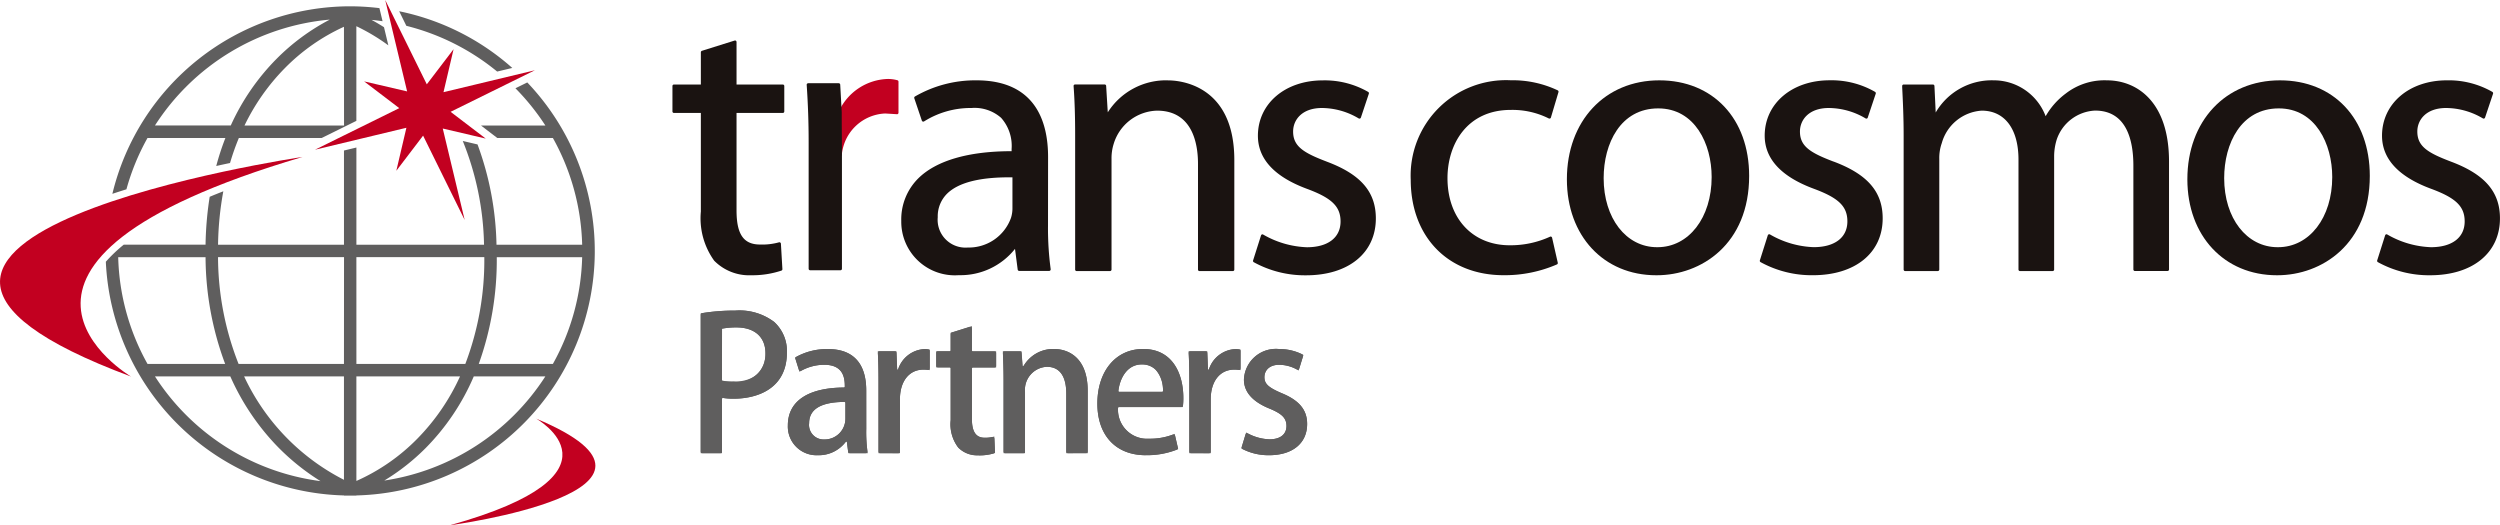
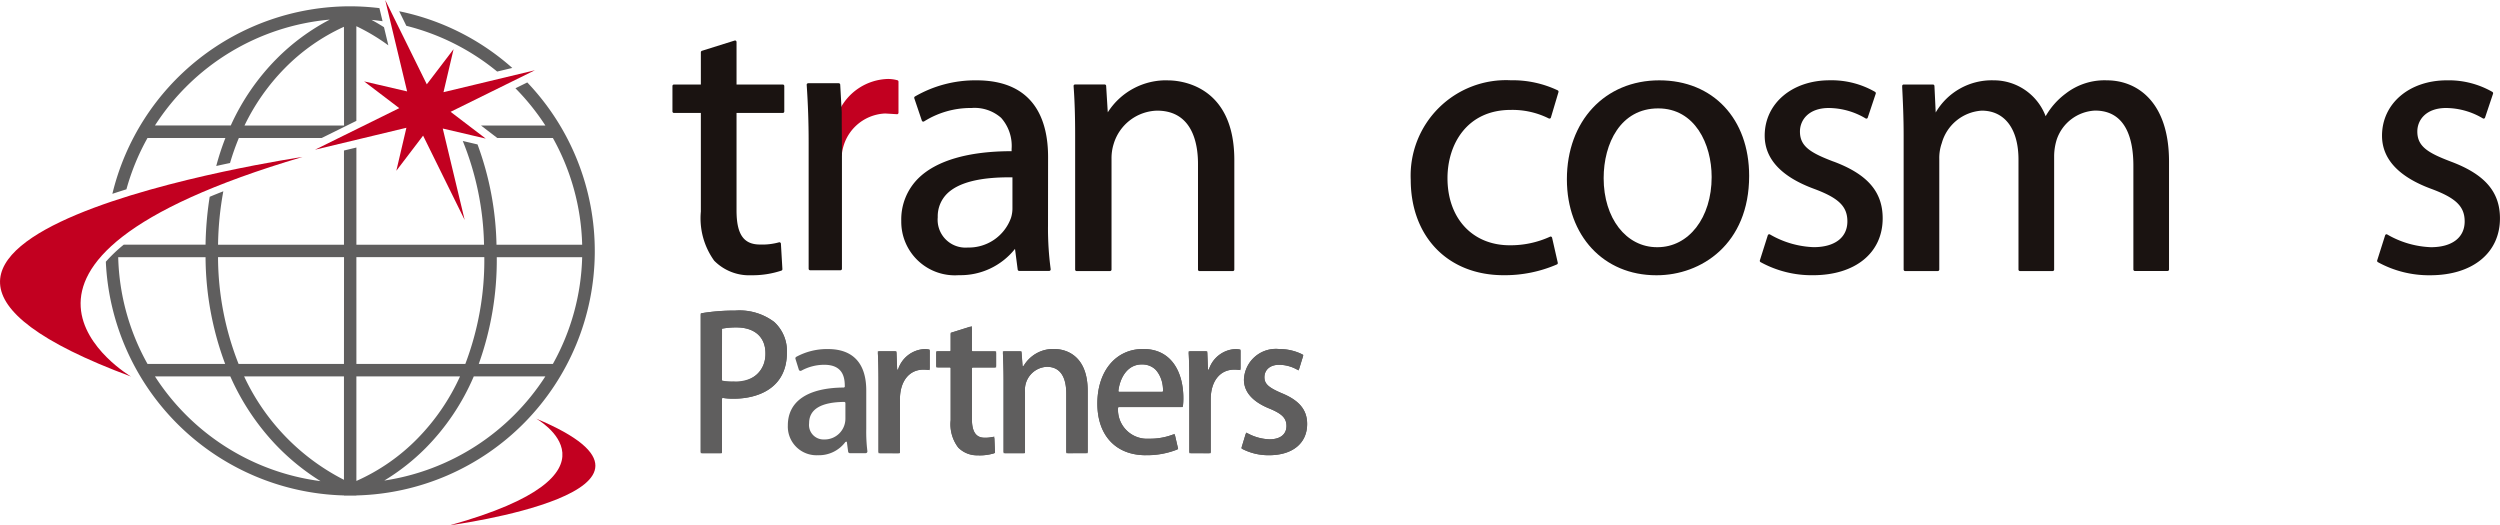
<svg xmlns="http://www.w3.org/2000/svg" width="198.425" height="41.692">
  <path data-name="パス 1" d="M119.915 8.724a6.433 6.433 0 0 1 3.014.678.131.131 0 0 0 .1 0 .1.1 0 0 0 .067-.076l.6-2.015a.121.121 0 0 0-.059-.14 8.358 8.358 0 0 0-3.725-.8 7.573 7.573 0 0 0-7.943 7.885c0 4.54 2.961 7.587 7.37 7.587a10.406 10.406 0 0 0 4.235-.856.119.119 0 0 0 .067-.132l-.452-1.989a.13.13 0 0 0-.063-.079.112.112 0 0 0-.1 0 7.533 7.533 0 0 1-3.2.68c-2.954 0-4.939-2.138-4.939-5.326 0-2.7 1.554-5.418 5.027-5.418" fill="#1a1311" />
  <path data-name="パス 2" d="M145.525 12.824c-1.84-.7-2.663-1.21-2.663-2.386 0-.929.71-1.866 2.289-1.866a5.793 5.793 0 0 1 2.922.826.11.11 0 0 0 .1.01.108.108 0 0 0 .071-.076l.635-1.9a.127.127 0 0 0-.052-.139 6.9 6.9 0 0 0-3.613-.92c-2.983 0-5.15 1.846-5.15 4.395 0 1.854 1.331 3.278 3.963 4.237 1.918.718 2.6 1.388 2.6 2.567 0 1.279-1 2.045-2.678 2.045a7.415 7.415 0 0 1-3.46-1.006.122.122 0 0 0-.105-.012.136.136 0 0 0-.074.077l-.629 1.988a.12.12 0 0 0 .053.14 8.432 8.432 0 0 0 4.156 1.04c3.362 0 5.538-1.772 5.538-4.515 0-2.11-1.207-3.5-3.9-4.508" fill="#1a1311" />
  <path data-name="パス 3" d="M167.224 6.376a5.022 5.022 0 0 0-3.267 1.049 5.839 5.839 0 0 0-1.594 1.8 4.4 4.4 0 0 0-4.138-2.85 5.147 5.147 0 0 0-4.589 2.554c-.016-.385-.1-2.11-.1-2.11a.123.123 0 0 0-.12-.112h-2.32a.118.118 0 0 0-.086.035.124.124 0 0 0-.034.09v.085c.057 1.159.116 2.356.116 3.854v10.623a.12.12 0 0 0 .122.12h2.586a.121.121 0 0 0 .121-.12v-8.787a3.53 3.53 0 0 1 .2-1.252 3.523 3.523 0 0 1 3.167-2.573c1.826 0 2.919 1.452 2.919 3.883v8.729a.12.12 0 0 0 .119.12h2.593a.119.119 0 0 0 .118-.12v-9.03a4.561 4.561 0 0 1 .205-1.287 3.378 3.378 0 0 1 3.045-2.3c2.513 0 3.039 2.376 3.039 4.369v8.243a.122.122 0 0 0 .124.12h2.585a.119.119 0 0 0 .12-.12v-8.573c0-4.747-2.546-6.44-4.934-6.44" fill="#1a1311" />
  <path data-name="パス 4" d="M194.524 12.824c-1.845-.7-2.661-1.21-2.661-2.386 0-.929.706-1.866 2.284-1.866a5.773 5.773 0 0 1 2.92.826.118.118 0 0 0 .1.01.128.128 0 0 0 .072-.076l.634-1.893a.131.131 0 0 0-.049-.143 6.946 6.946 0 0 0-3.618-.92c-2.983 0-5.145 1.846-5.145 4.395 0 1.854 1.331 3.28 3.96 4.237 1.919.718 2.6 1.391 2.6 2.567 0 1.279-1 2.045-2.68 2.045a7.425 7.425 0 0 1-3.459-1.006.124.124 0 0 0-.107-.012.134.134 0 0 0-.067.077l-.63 1.988a.121.121 0 0 0 .054.14 8.4 8.4 0 0 0 4.152 1.04c3.363 0 5.538-1.772 5.538-4.515 0-2.11-1.205-3.5-3.9-4.508" fill="#1a1311" />
  <path data-name="パス 5" d="M131.7 6.376c-4.321 0-7.336 3.23-7.336 7.855 0 4.486 2.916 7.616 7.092 7.616h.033c3.537 0 7.341-2.468 7.341-7.888 0-4.534-2.867-7.583-7.13-7.583m-.15 13.244h-.031c-2.452 0-4.237-2.3-4.237-5.479 0-2.754 1.338-5.538 4.33-5.538 2.915 0 4.242 2.825 4.242 5.449 0 3.223-1.812 5.568-4.3 5.568" fill="#1a1311" />
-   <path data-name="パス 6" d="M180.959 6.376c-4.323 0-7.348 3.23-7.348 7.855 0 4.486 2.925 7.616 7.109 7.616h.026c3.536 0 7.345-2.468 7.345-7.888 0-4.534-2.864-7.583-7.132-7.583m-.152 13.244h-.029c-2.457 0-4.245-2.3-4.245-5.479 0-2.754 1.342-5.538 4.335-5.538 2.916 0 4.242 2.825 4.242 5.449 0 3.223-1.81 5.568-4.3 5.568" fill="#1a1311" />
  <path data-name="パス 7" d="M62.128 6.708h-3.669V3.335a.133.133 0 0 0-.048-.1.129.129 0 0 0-.111-.014l-2.588.811a.129.129 0 0 0-.085.117v2.559h-2.135a.12.12 0 0 0-.12.12v2.016a.121.121 0 0 0 .12.122h2.135v7.825a5.76 5.76 0 0 0 1.058 3.9 3.9 3.9 0 0 0 2.948 1.156 7.31 7.31 0 0 0 2.389-.369.122.122 0 0 0 .077-.122l-.118-2.014a.117.117 0 0 0-.055-.093.112.112 0 0 0-.1-.015 4.947 4.947 0 0 1-1.5.174c-1.307 0-1.867-.809-1.867-2.71V8.966h3.669a.12.12 0 0 0 .121-.122V6.828a.119.119 0 0 0-.121-.12" fill="#1a1311" />
  <path data-name="パス 8" d="M92.7 6.376a5.483 5.483 0 0 0-4.775 2.539c-.029-.443-.13-2.1-.13-2.1a.12.12 0 0 0-.118-.111h-2.343a.119.119 0 0 0-.092.038.114.114 0 0 0-.031.09c.084 1.156.123 2.331.123 3.936v10.626a.117.117 0 0 0 .118.12H88.1a.122.122 0 0 0 .122-.12v-8.787a3.772 3.772 0 0 1 .173-1.193 3.7 3.7 0 0 1 3.439-2.632c2.826 0 3.251 2.642 3.251 4.214v8.4a.117.117 0 0 0 .116.12h2.649a.117.117 0 0 0 .118-.12V12.7c0-6.015-4.385-6.321-5.264-6.321" fill="#1a1311" />
-   <path data-name="パス 9" d="M105.295 12.824c-1.839-.7-2.66-1.21-2.66-2.386 0-.929.707-1.866 2.289-1.866a5.756 5.756 0 0 1 2.913.826.121.121 0 0 0 .105.01.131.131 0 0 0 .072-.076l.631-1.893a.121.121 0 0 0-.045-.139 6.914 6.914 0 0 0-3.613-.92c-2.985 0-5.147 1.846-5.147 4.395 0 1.854 1.331 3.278 3.96 4.237 1.916.718 2.6 1.391 2.6 2.567 0 1.279-1 2.045-2.675 2.045a7.458 7.458 0 0 1-3.466-1.006.118.118 0 0 0-.1-.012.141.141 0 0 0-.071.077l-.631 1.988a.121.121 0 0 0 .054.14 8.429 8.429 0 0 0 4.158 1.04c3.36 0 5.532-1.772 5.532-4.515 0-2.11-1.2-3.5-3.9-4.508" fill="#1a1311" />
  <path data-name="パス 10" d="M83.186 12.455c0-2.774-.986-6.079-5.688-6.079a9.561 9.561 0 0 0-4.876 1.281.121.121 0 0 0-.055.141l.6 1.776a.145.145 0 0 0 .079.077.134.134 0 0 0 .1-.016 6.948 6.948 0 0 1 3.757-1.063 3.185 3.185 0 0 1 2.356.781 3.344 3.344 0 0 1 .832 2.472V12c-3.427 0-5.989.747-7.415 2.165a4.588 4.588 0 0 0-1.342 3.375 4.252 4.252 0 0 0 4.576 4.3 5.521 5.521 0 0 0 4.451-2.087l.214 1.649a.121.121 0 0 0 .122.1h2.375a.122.122 0 0 0 .092-.041.119.119 0 0 0 .028-.1 24.482 24.482 0 0 1-.212-3.469Zm-6.411 7.194a2.208 2.208 0 0 1-2.346-2.409 2.524 2.524 0 0 1 .746-1.873c.913-.893 2.656-1.326 5.183-1.29v2.413a2.533 2.533 0 0 1-.115.8 3.555 3.555 0 0 1-3.468 2.355" fill="#1a1311" />
  <path data-name="パス 11" d="M71.221 6.367a2.886 2.886 0 0 0-.751-.1 4.423 4.423 0 0 0-3.889 2.572.116.116 0 0 0-.015.065v.683l.008 2.711a.108.108 0 0 0 .112.1.129.129 0 0 0 .129-.11 3.608 3.608 0 0 1 3.442-3.28l.86.052.063.005a.1.1 0 0 0 .091-.027.117.117 0 0 0 .042-.091V6.483a.118.118 0 0 0-.094-.116" fill="#c20020" />
  <path data-name="パス 12" d="M66.809 9.589v-.68l-.121-2.192a.121.121 0 0 0-.122-.111h-2.417a.124.124 0 0 0-.089.038.111.111 0 0 0-.033.089c.106 1.575.155 3.02.155 4.547v10.05a.12.12 0 0 0 .12.12h2.4a.118.118 0 0 0 .09-.036.12.12 0 0 0 .033-.084V12.3Z" fill="#1a1311" />
  <path data-name="パス 13" d="M24.008 12.457S-19.28 18.863 10.4 29.888c0 0-15.189-8.915 13.611-17.431" fill="#c20020" />
  <path data-name="パス 14" d="M35.7 41.692s20.537-2.742 6.855-8.466c0 0 7.829 4.377-6.855 8.466" fill="#c20020" />
  <path data-name="パス 15" d="M32.251 2.049A18.394 18.394 0 0 1 39.46 5.68l1.2-.287a19.361 19.361 0 0 0-8.976-4.5Z" fill="#5f5e5e" />
  <path data-name="パス 16" d="M11.706 10.954h6.183a20.517 20.517 0 0 0-.726 2.221c.374-.084.74-.163 1.094-.237a19.629 19.629 0 0 1 .7-1.984h6.573l2.754-1.361V2.08a15.685 15.685 0 0 1 2.539 1.52l-.346-1.441a15.934 15.934 0 0 0-.986-.581c.291.026.582.065.873.106l-.25-1.04A19.967 19.967 0 0 0 27.792.5 19.445 19.445 0 0 0 8.919 15.384c.361-.12.734-.24 1.115-.358a18.261 18.261 0 0 1 1.672-4.072m15.6-.991h-7.9a16.96 16.96 0 0 1 3.2-4.552A15.685 15.685 0 0 1 27.3 2.126Zm-1.143-8.4a17.077 17.077 0 0 0-4.212 3.107 18.141 18.141 0 0 0-3.634 5.288H12.3a18.434 18.434 0 0 1 13.856-8.4" fill="#5f5e5e" />
  <path data-name="パス 17" d="m35.2 7.317.8-3.412-2.125 2.788L30.575 0l1.738 7.255L28.9 6.46l2.79 2.123-6.69 3.3 7.256-1.742-.8 3.413 2.125-2.789 3.3 6.694-1.74-7.259 3.411.8-2.789-2.125 6.693-3.3Z" fill="#c20020" />
  <path data-name="パス 18" d="m41.85 6.543-.94.463a18.532 18.532 0 0 1 2.377 2.957h-5.109l1.295.991h4.41a18.311 18.311 0 0 1 2.324 8.469h-6.8a24.273 24.273 0 0 0-1.506-7.96l-1.171-.274a23.055 23.055 0 0 1 1.688 8.234H28.287v-7.714l-.986.238v7.476h-9.994a25.228 25.228 0 0 1 .418-4.24c-.373.145-.737.292-1.082.437a26.891 26.891 0 0 0-.328 3.8H9.821A11.658 11.658 0 0 0 8.4 20.775a19.44 19.44 0 0 0 18.9 18.548v.013h.986v-.013A19.4 19.4 0 0 0 41.85 6.543M9.382 20.412h6.933a24.477 24.477 0 0 0 1.555 8.472h-6.162a18.258 18.258 0 0 1-2.326-8.472m2.92 9.463h5.978a19.137 19.137 0 0 0 3.659 5.479 18.194 18.194 0 0 0 3.5 2.833A18.445 18.445 0 0 1 12.3 29.875m15 8.208a17.525 17.525 0 0 1-7.924-8.208H27.3Zm0-9.2h-8.365a23.253 23.253 0 0 1-1.63-8.472h10Zm.986-8.472H38.44a23.191 23.191 0 0 1-1.506 8.472h-8.647Zm0 9.463h8.227a17.165 17.165 0 0 1-3.39 4.945 15.691 15.691 0 0 1-4.837 3.354Zm2.214 8.268a17.179 17.179 0 0 0 3.287-2.583 18.286 18.286 0 0 0 3.816-5.684h5.681A18.461 18.461 0 0 1 30.5 38.142m13.38-9.258H38a24.455 24.455 0 0 0 1.429-8.472h6.778a18.316 18.316 0 0 1-2.324 8.472" fill="#5f5e5e" />
  <path data-name="パス 19" d="M55.615 24.872a15.84 15.84 0 0 1 2.73-.22 4.566 4.566 0 0 1 3.1.9 3.121 3.121 0 0 1 1.012 2.422c0 2.73-2.172 3.669-4.2 3.669a4.737 4.737 0 0 1-.954-.073v4.4h-1.688ZM57.3 30.2a3.528 3.528 0 0 0 .954.088c1.556 0 2.5-.808 2.5-2.246 0-1.365-.94-2.055-2.3-2.055a5.942 5.942 0 0 0-1.145.1Z" fill="#5f5e5e" />
  <path data-name="パス 20" d="M55.757 35.969a.141.141 0 0 1-.142-.141V24.992a.142.142 0 0 1 .119-.14 15.832 15.832 0 0 1 2.611-.2 4.571 4.571 0 0 1 3.1.9 3.12 3.12 0 0 1 1.012 2.421c0 3.406-3.213 3.67-4.2 3.67a5.093 5.093 0 0 1-.887-.06l-.067.055v4.194a.141.141 0 0 1-.142.141Zm2.691-9.981a5.815 5.815 0 0 0-1.145.1l-.032.089.029 4.023.073.051a7.916 7.916 0 0 0 .881.037 2.187 2.187 0 0 0 2.5-2.246c0-1.286-.862-2.055-2.3-2.055" fill="#5f5e5e" />
  <path data-name="パス 21" d="M55.757 35.827V24.992a15.711 15.711 0 0 1 2.588-.2 4.438 4.438 0 0 1 3 .86 2.981 2.981 0 0 1 .966 2.316c0 3.273-3.1 3.528-4.057 3.528a4.694 4.694 0 0 1-.925-.07l-.171.139v4.261Zm2.691-9.981a6.066 6.066 0 0 0-1.173.1l-.114.139V30.2l.1.136a3.593 3.593 0 0 0 .994.094c1.651 0 2.637-.893 2.637-2.388a2.141 2.141 0 0 0-2.446-2.2" fill="#5f5e5e" />
-   <path data-name="パス 22" d="M68.755 34.047a10.958 10.958 0 0 0 .117 1.922h-1.541l-.118-.939h-.044a2.738 2.738 0 0 1-2.261 1.1 2.284 2.284 0 0 1-2.377-2.364c0-2.01 1.747-3.009 4.521-3.009 0-.6 0-1.805-1.629-1.805a3.741 3.741 0 0 0-1.968.557l-.355-1.128a5.039 5.039 0 0 1 2.613-.676c2.378 0 3.039 1.571 3.039 3.288ZM67.1 31.9c-1.336 0-2.877.25-2.877 1.688a1.154 1.154 0 0 0 1.189 1.292 1.652 1.652 0 0 0 1.688-1.641Z" fill="#5f5e5e" />
  <path data-name="パス 23" d="M64.909 36.131a2.272 2.272 0 0 1-2.378-2.364c0-1.926 1.584-2.994 4.462-3.009l.059-.058c0-.605-.053-1.747-1.629-1.747a3.788 3.788 0 0 0-1.816.465.146.146 0 0 1-.07.018.134.134 0 0 1-.052-.01.136.136 0 0 1-.083-.089l-.265-.851a.14.14 0 0 1 .063-.164 5.117 5.117 0 0 1 2.517-.617c1.988 0 3.038 1.136 3.038 3.288v3.054a12.475 12.475 0 0 0 .089 1.759.146.146 0 0 1-.033.115.138.138 0 0 1-.107.048h-1.248a.141.141 0 0 1-.14-.124l-.1-.761-.037-.034-.08.03a2.617 2.617 0 0 1-2.195 1.051m2.134-4.231c-1.871.012-2.819.58-2.819 1.688a1.151 1.151 0 0 0 1.19 1.292 1.649 1.649 0 0 0 1.691-1.641v-1.277Z" fill="#5f5e5e" />
  <path data-name="パス 24" d="M64.908 35.989a2.136 2.136 0 0 1-2.236-2.222c0-1.849 1.555-2.867 4.38-2.867l.141-.142c0-.583 0-1.947-1.77-1.947a3.954 3.954 0 0 0-1.887.483l-.265-.85a5.027 5.027 0 0 1 2.445-.6c1.922 0 2.9 1.059 2.9 3.146v3.054a12.733 12.733 0 0 0 .09 1.781h-1.25l-.1-.815-.141-.124-.159.059a2.594 2.594 0 0 1-2.146 1.042m2.19-4.226c-2 0-3.019.615-3.019 1.83a1.3 1.3 0 0 0 1.331 1.434 1.79 1.79 0 0 0 1.83-1.786V31.9Z" fill="#5f5e5e" />
  <path data-name="パス 25" d="M73.792 29.378a2.55 2.55 0 0 0-.5-.044c-1.145 0-1.864.94-1.864 2.349v4.286h-1.7v-5.622c0-.94-.015-1.718-.059-2.466h1.481l.059 1.482h.058a2.325 2.325 0 0 1 2.1-1.659 2.017 2.017 0 0 1 .426.044Z" fill="#5f5e5e" />
  <path data-name="パス 26" d="M69.868 35.969a.142.142 0 0 1-.142-.142v-5.48c0-.958-.015-1.661-.05-2.316a.141.141 0 0 1 .038-.106.143.143 0 0 1 .1-.044h1.2a.142.142 0 0 1 .142.136l.05 1.29.03.027.051-.025a2.333 2.333 0 0 1 2.08-1.6 1.917 1.917 0 0 1 .305.022.142.142 0 0 1 .12.14v1.346a.141.141 0 0 1-.141.142h-.017a2.94 2.94 0 0 0-.341-.019c-1.132 0-1.864.922-1.864 2.349v4.144a.141.141 0 0 1-.142.142Z" fill="#5f5e5e" />
  <path data-name="パス 27" d="M69.868 35.828v-5.48c0-.961-.015-1.667-.051-2.325h1.2l.053 1.347.142.136.192-.094a2.2 2.2 0 0 1 1.966-1.565 1.791 1.791 0 0 1 .284.02v1.346a3.013 3.013 0 0 0-.358-.02c-1.218 0-2.006.978-2.006 2.49v4.145Z" fill="#5f5e5e" />
  <path data-name="パス 28" d="m75.453 26.414 1.688-.528v2h1.923v1.277h-1.923v4.1c0 1 .309 1.482 1.028 1.482a2.5 2.5 0 0 0 .748-.1l.059 1.306a3.744 3.744 0 0 1-1.321.191 2.1 2.1 0 0 1-1.6-.616 3.056 3.056 0 0 1-.6-2.173v-4.194h-1.147v-1.277h1.145Z" fill="#5f5e5e" />
  <path data-name="パス 29" d="M77.654 36.13a2.093 2.093 0 0 1-1.6-.616 3.045 3.045 0 0 1-.6-2.173v-4.124l-.058-.059h-.945a.142.142 0 0 1-.142-.141v-.994a.142.142 0 0 1 .142-.142h.945l.058-.059v-1.3a.143.143 0 0 1 .1-.136l1.4-.44a.21.21 0 0 1 .043 0 .143.143 0 0 1 .084.027.141.141 0 0 1 .057.114v1.744l.059.059h1.723a.141.141 0 0 1 .141.142v.994a.141.141 0 0 1-.141.141H77.2l-.059.059v4.036c0 1.329.587 1.482 1.028 1.482a2.538 2.538 0 0 0 .584-.06.163.163 0 0 1 .031 0 .142.142 0 0 1 .086.029.146.146 0 0 1 .056.107l.045 1.028a.141.141 0 0 1-.1.141 4.1 4.1 0 0 1-1.219.153" fill="#5f5e5e" />
  <path data-name="パス 30" d="M77.654 35.989a1.955 1.955 0 0 1-1.494-.568 2.921 2.921 0 0 1-.566-2.079v-4.183l-.142-.142h-1v-.994h1l.142-.141v-1.364l1.4-.439v1.8l.141.141h1.782v.994H77.14l-.14.145v4.1c0 1.092.382 1.624 1.169 1.624a2.687 2.687 0 0 0 .615-.064l.046 1.029a4.009 4.009 0 0 1-1.175.146" fill="#5f5e5e" />
  <path data-name="パス 31" d="M86.331 35.969h-1.7v-4.741c0-1.146-.381-2.114-1.541-2.114a1.822 1.822 0 0 0-1.735 1.986v4.873h-1.7v-5.816c0-.9-.029-1.586-.059-2.276h1.483l.088 1.2h.044A2.775 2.775 0 0 1 83.66 27.7c1.262 0 2.671.823 2.671 3.318Z" fill="#5f5e5e" />
  <path data-name="パス 32" d="M84.77 35.969a.142.142 0 0 1-.142-.142v-4.6c0-.965-.267-2.114-1.541-2.114a1.824 1.824 0 0 0-1.732 1.987v4.731a.142.142 0 0 1-.142.142h-1.419a.142.142 0 0 1-.142-.142v-5.67c0-.833-.025-1.487-.052-2.128a.137.137 0 0 1 .039-.1.142.142 0 0 1 .1-.044h1.2a.141.141 0 0 1 .141.131l.075 1.017.032.03.083-.036a2.648 2.648 0 0 1 2.39-1.331c.627 0 2.671.24 2.671 3.318v4.805a.141.141 0 0 1-.142.142Z" fill="#5f5e5e" />
-   <path data-name="パス 33" d="M84.77 35.828v-4.6c0-1.455-.6-2.255-1.683-2.255a1.961 1.961 0 0 0-1.874 2.127v4.731h-1.419v-5.674c0-.834-.025-1.49-.053-2.134h1.2l.078 1.073.142.13.168-.073a2.628 2.628 0 0 1 2.328-1.306c.593 0 2.529.229 2.529 3.175v4.806Z" fill="#5f5e5e" />
  <path data-name="パス 34" d="M93.512 35.646a6.331 6.331 0 0 1-2.569.484c-2.437 0-3.846-1.629-3.846-4.1 0-2.408 1.35-4.331 3.64-4.331s3.186 1.894 3.186 3.891a4.993 4.993 0 0 1-.045.719h-5.137a2.3 2.3 0 0 0 2.451 2.511 5.069 5.069 0 0 0 2.041-.382Zm-1.2-4.55c.015-.969-.382-2.173-1.688-2.173-1.248 0-1.776 1.234-1.864 2.173Z" fill="#5f5e5e" />
  <path data-name="パス 35" d="M90.943 36.13c-2.373 0-3.846-1.569-3.846-4.1 0-2.59 1.463-4.331 3.64-4.331 2.349 0 3.186 2.01 3.186 3.891a5.513 5.513 0 0 1-.028.593.144.144 0 0 1-.142.126H88.8l-.058.058a2.308 2.308 0 0 0 2.449 2.453 5.091 5.091 0 0 0 1.89-.323.143.143 0 0 1 .05-.009.145.145 0 0 1 .067.017.142.142 0 0 1 .071.093l.215.929a.142.142 0 0 1-.083.163 6.62 6.62 0 0 1-2.459.435M92.25 31.1l.058-.058a2.474 2.474 0 0 0-.573-1.679 1.5 1.5 0 0 0-1.115-.436c-1.126 0-1.74 1.05-1.858 2.111l.056.062Z" fill="#5f5e5e" />
  <path data-name="パス 36" d="M90.943 35.989c-2.285 0-3.705-1.515-3.705-3.953 0-2.506 1.406-4.19 3.5-4.19 2.244 0 3.044 1.937 3.044 3.749a5.237 5.237 0 0 1-.028.578h-5.013l-.142.144a2.449 2.449 0 0 0 2.593 2.65 5.272 5.272 0 0 0 1.94-.331l.215.928a6.413 6.413 0 0 1-2.4.425m-.323-7.207c-1.236 0-1.9 1.155-2.005 2.3l.141.155h3.552l.142-.14a2.663 2.663 0 0 0-.614-1.838 1.635 1.635 0 0 0-1.216-.478" fill="#5f5e5e" />
  <path data-name="パス 37" d="M98.461 29.378a2.55 2.55 0 0 0-.5-.044c-1.145 0-1.864.94-1.864 2.349v4.286h-1.7v-5.622c0-.94-.015-1.718-.059-2.466h1.483l.059 1.482h.058a2.325 2.325 0 0 1 2.1-1.659 2.017 2.017 0 0 1 .426.044Z" fill="#5f5e5e" />
  <path data-name="パス 38" d="M94.537 35.969a.142.142 0 0 1-.142-.142v-5.48c0-.958-.015-1.661-.05-2.316a.141.141 0 0 1 .038-.106.143.143 0 0 1 .1-.044h1.2a.142.142 0 0 1 .142.136l.05 1.29.03.027.051-.025a2.333 2.333 0 0 1 2.08-1.6 1.917 1.917 0 0 1 .305.022.142.142 0 0 1 .12.14v1.346a.141.141 0 0 1-.141.142h-.02a2.94 2.94 0 0 0-.341-.019c-1.132 0-1.864.922-1.864 2.349v4.144a.141.141 0 0 1-.142.142Z" fill="#5f5e5e" />
  <path data-name="パス 39" d="M94.537 35.828v-5.48c0-.961-.015-1.667-.051-2.325h1.2l.053 1.347.142.136.192-.094a2.2 2.2 0 0 1 1.966-1.565 1.791 1.791 0 0 1 .284.02v1.346a3.013 3.013 0 0 0-.358-.02c-1.218 0-2.006.978-2.006 2.49v4.145Z" fill="#5f5e5e" />
  <path data-name="パス 40" d="M103.072 29.408a2.959 2.959 0 0 0-1.542-.455c-.763 0-1.174.44-1.174.983s.367.837 1.351 1.263c1.336.543 2.04 1.277 2.04 2.451 0 1.556-1.189 2.481-3.024 2.481a4.479 4.479 0 0 1-2.2-.543l.382-1.263a3.929 3.929 0 0 0 1.85.544c.91 0 1.35-.44 1.35-1.058s-.338-.954-1.306-1.365c-1.439-.572-2.07-1.379-2.07-2.318a2.534 2.534 0 0 1 2.8-2.423 4.027 4.027 0 0 1 1.923.47Z" fill="#5f5e5e" />
  <path data-name="パス 41" d="M100.723 36.13a4.562 4.562 0 0 1-2.1-.485.142.142 0 0 1-.068-.166l.3-.985a.145.145 0 0 1 .081-.09.178.178 0 0 1 .055-.01.157.157 0 0 1 .067.016 3.923 3.923 0 0 0 1.7.458c.859 0 1.351-.385 1.351-1.057s-.441-1-1.307-1.366c-1.372-.545-2.07-1.326-2.07-2.318a2.548 2.548 0 0 1 2.8-2.423 4.065 4.065 0 0 1 1.817.413.14.14 0 0 1 .071.168l-.294.951a.137.137 0 0 1-.082.089.123.123 0 0 1-.053.011.138.138 0 0 1-.068-.018 3 3 0 0 0-1.391-.366c-.867 0-1.174.531-1.174.984 0 .526.3.809 1.35 1.262 1.411.574 2.041 1.329 2.041 2.452 0 1.53-1.159 2.48-3.024 2.48" fill="#5f5e5e" />
  <path data-name="パス 42" d="M100.723 35.989a4.444 4.444 0 0 1-2.034-.469l.3-.984a4.066 4.066 0 0 0 1.765.474c.935 0 1.492-.448 1.492-1.2s-.489-1.112-1.393-1.5c-1.316-.523-1.983-1.26-1.983-2.187a2.412 2.412 0 0 1 2.662-2.282 3.9 3.9 0 0 1 1.753.4l-.294.951a3.1 3.1 0 0 0-1.459-.384 1.161 1.161 0 0 0-1.316 1.125c0 .656.463.972 1.436 1.393 1.353.55 1.955 1.265 1.955 2.321 0 1.443-1.1 2.339-2.882 2.339" fill="#5f5e5e" />
  <path data-name="長方形 2" fill="none" d="M0 0h198.425v41.692H0z" />
</svg>